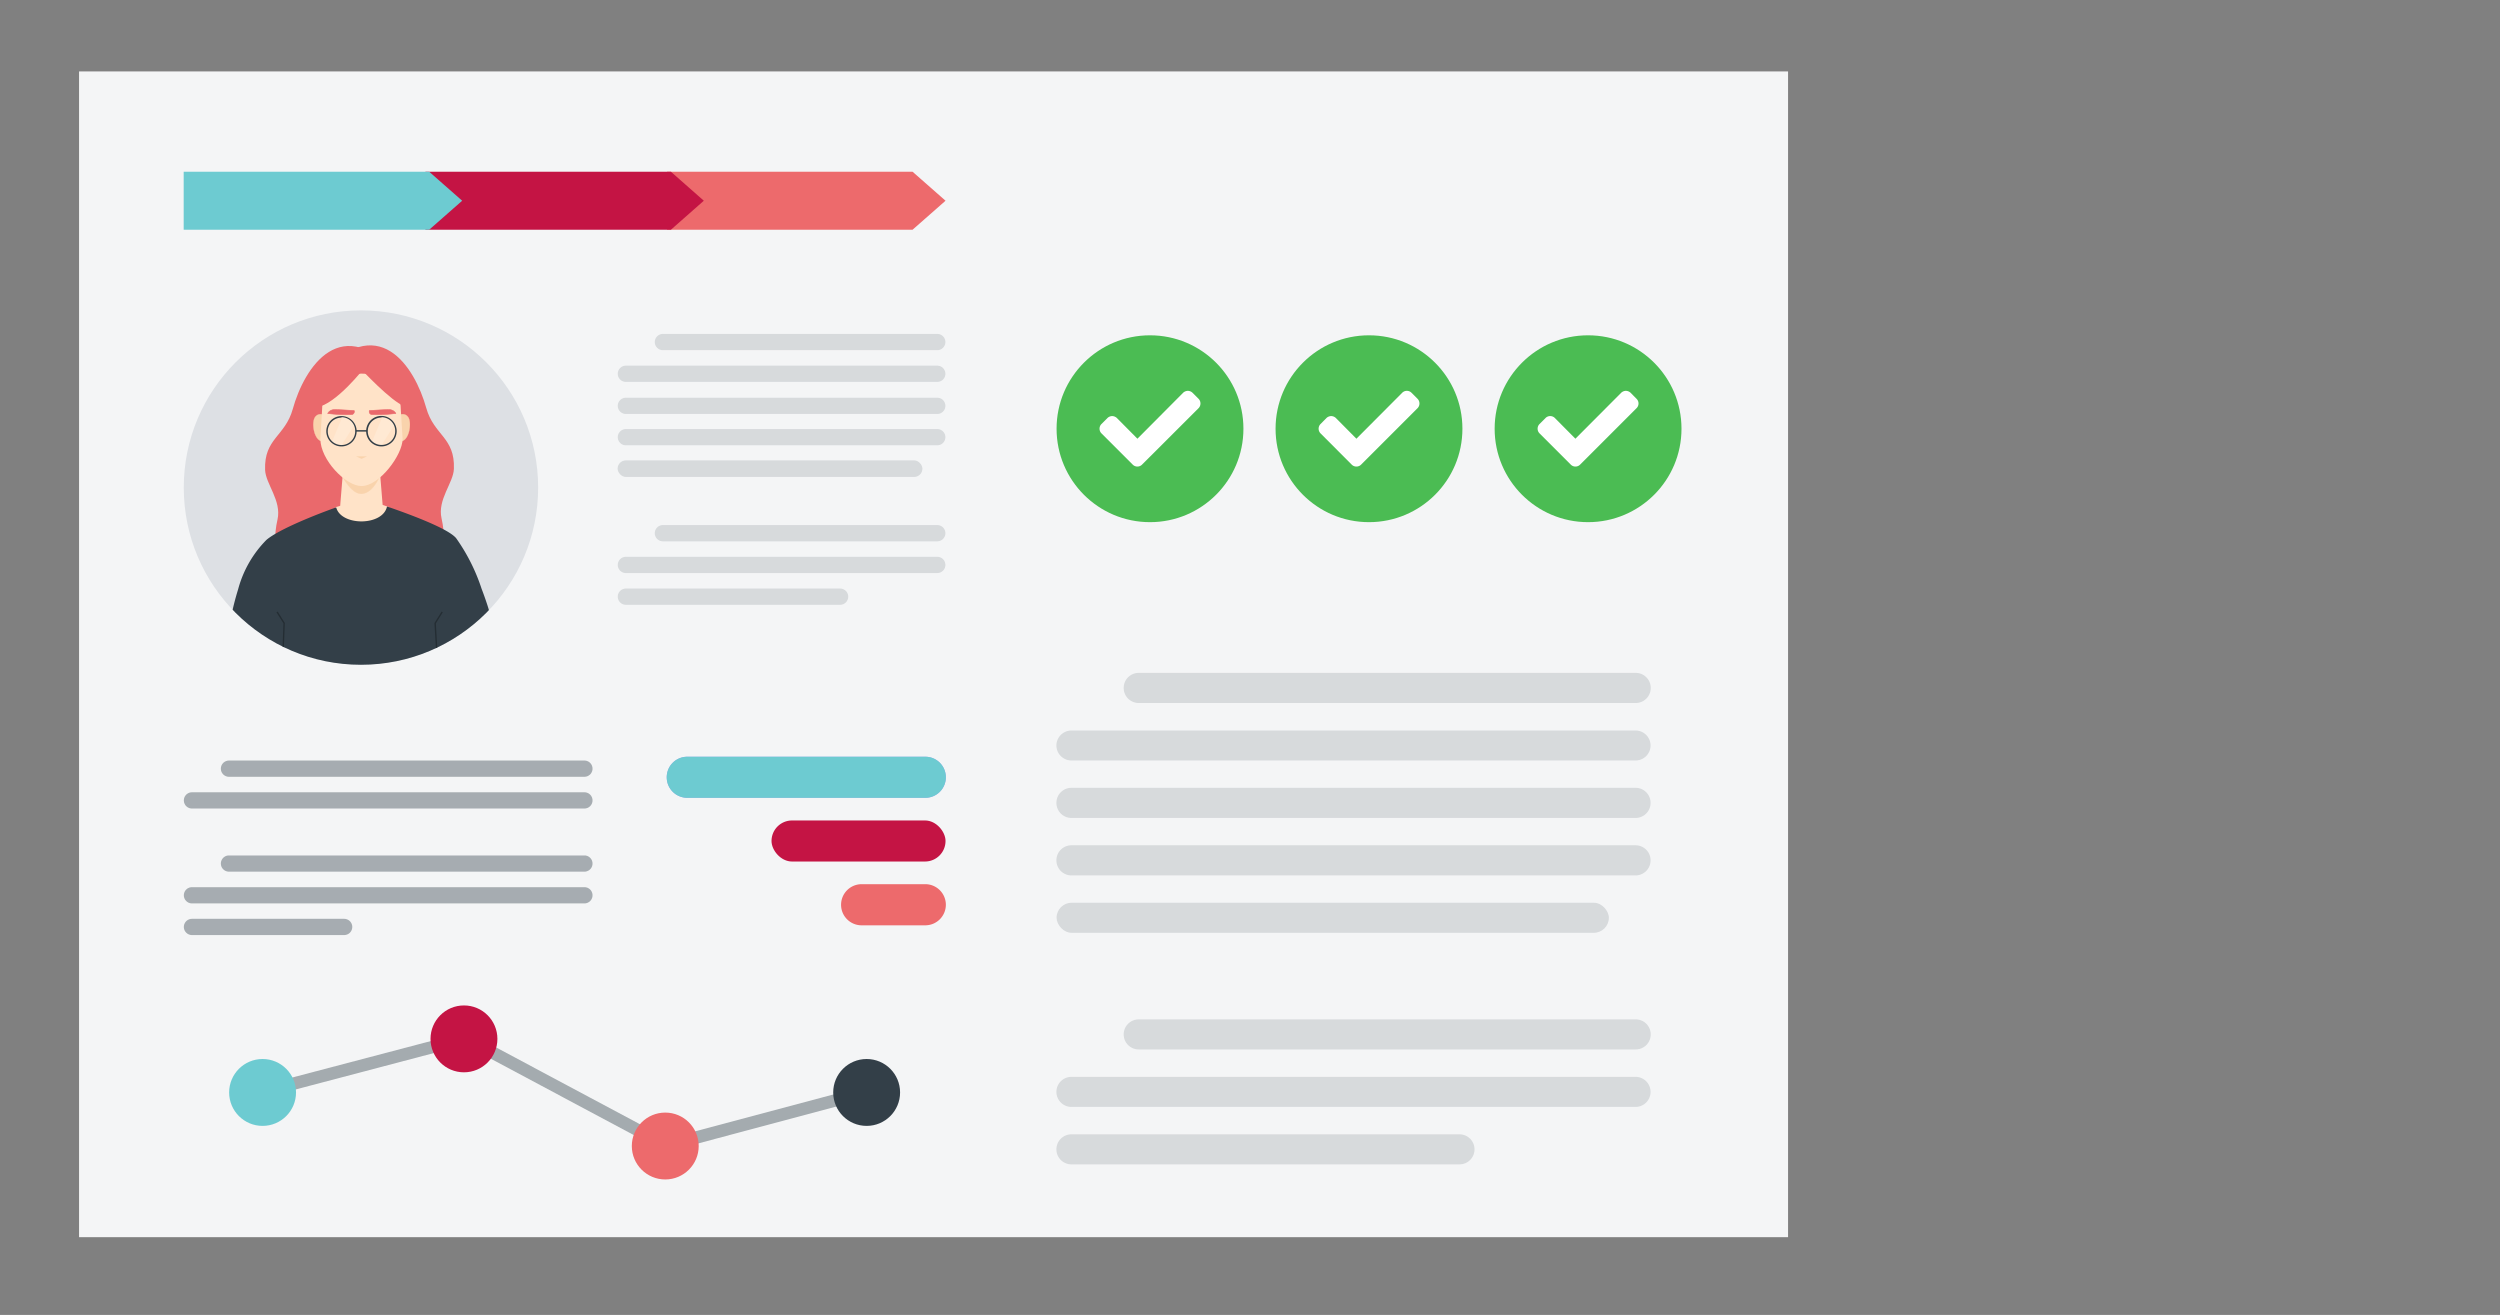
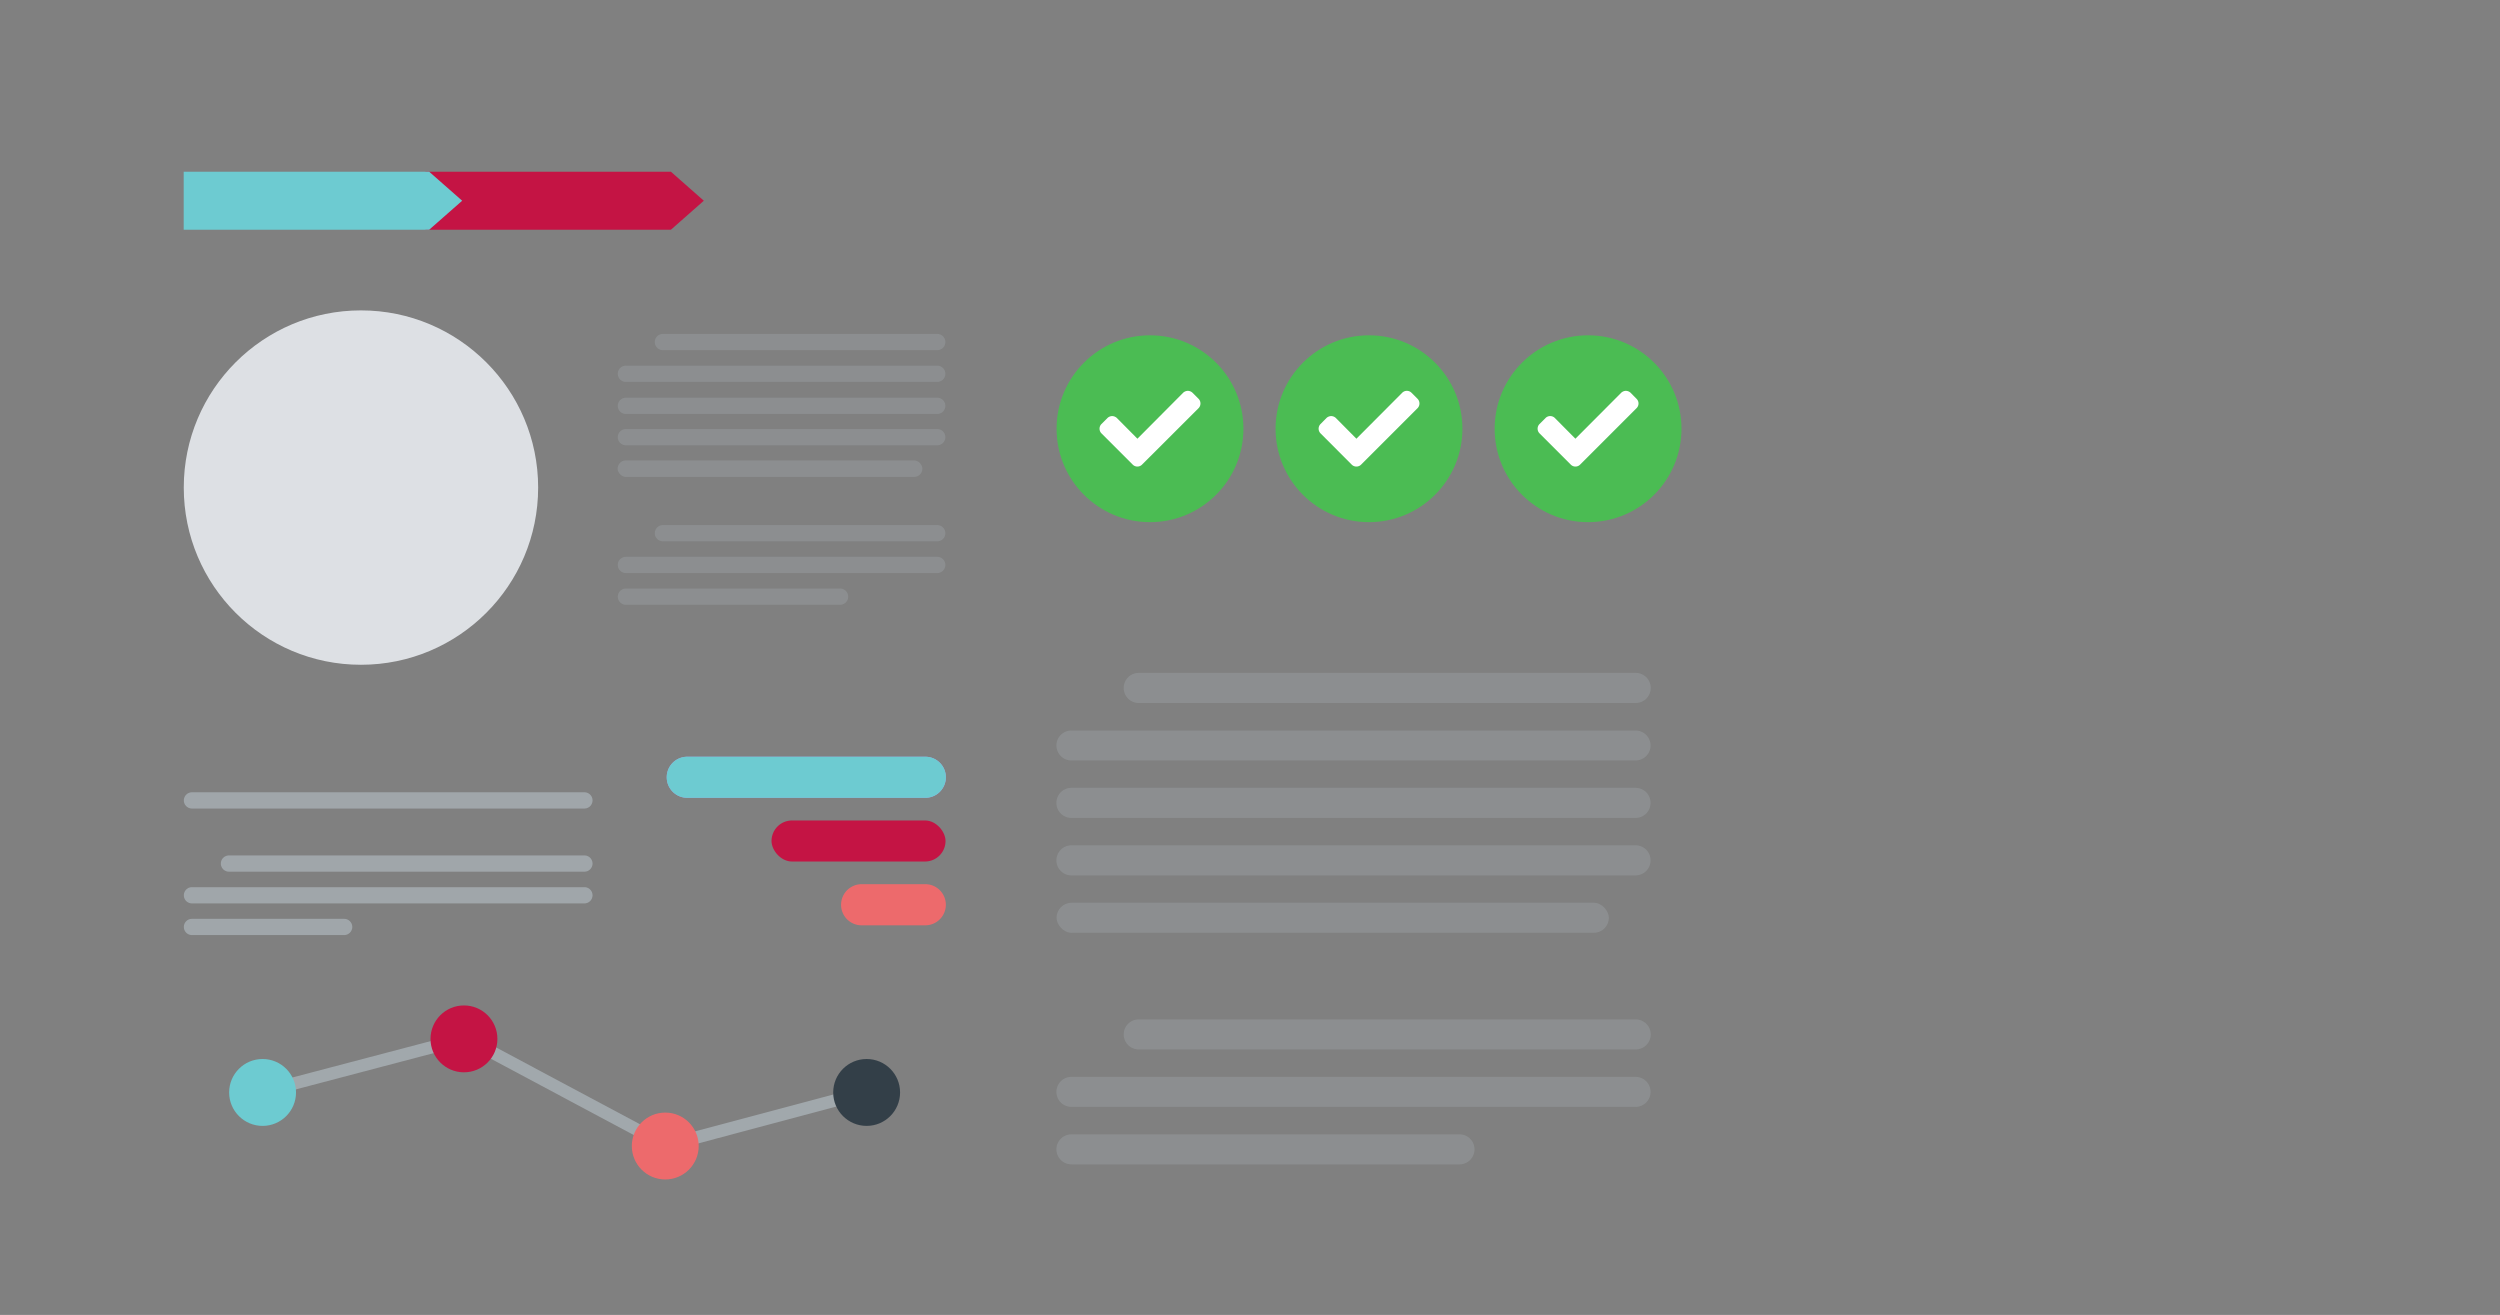
<svg xmlns="http://www.w3.org/2000/svg" id="Layer_1" data-name="Layer 1" viewBox="0 0 308 162">
  <rect x="0" y="0" width="308" height="162" fill="#808080" stroke="none" />
  <defs>
    <style>.cls-1{fill:#dde0e4;}.cls-2{fill:#f4f5f6;}.cls-3{fill:#ed6a6c;}.cls-4{fill:#c41444;}.cls-5{fill:#6dcbd1;}.cls-6{fill:#a2a9ad;}.cls-6,.cls-9{opacity:0.97;}.cls-7{fill:#333f48;}.cls-8{fill:#a7a1f1;}.cls-10{opacity:0.37;}.cls-11{clip-path:url(#clip-path);}.cls-12,.cls-16{fill:#ea696c;}.cls-13{fill:#ffe3c8;}.cls-14,.cls-15,.cls-19{fill:#f9d3ac;stroke:#f9d3ac;stroke-miterlimit:10;}.cls-14{stroke-width:0.03px;}.cls-15{stroke-width:0.03px;}.cls-16{stroke:#ea696c;stroke-linejoin:round;stroke-width:0.07px;}.cls-17,.cls-21{fill:#fff;}.cls-17{opacity:0.2;}.cls-18{fill:#242d33;}.cls-19{stroke-width:0.01px;}.cls-20{fill:#4bbc53;}</style>
    <clipPath id="clip-path">
-       <circle class="cls-1" cx="44.47" cy="60.07" r="21.83" />
-     </clipPath>
+       </clipPath>
  </defs>
-   <rect class="cls-2" x="43.2" y="-24.66" width="143.62" height="210.55" transform="translate(195.63 -34.4) rotate(90)" />
-   <polygon class="cls-3" points="112.43 28.3 82.18 28.3 82.18 21.16 112.43 21.16 116.49 24.73 112.43 28.3" />
  <polygon class="cls-4" points="82.66 28.3 52.41 28.3 52.41 21.16 82.66 21.16 86.71 24.73 82.66 28.3" />
  <polygon class="cls-5" points="52.88 28.3 22.63 28.3 22.63 21.16 52.88 21.16 56.94 24.73 52.88 28.3" />
  <polygon class="cls-6" points="82.01 141.94 57.28 128.73 32.48 135.26 32.09 133.78 57.48 127.1 82.2 140.3 106.64 133.78 107.03 135.26 82.01 141.94" />
  <circle class="cls-5" cx="32.35" cy="134.59" r="4.12" />
  <circle class="cls-4" cx="57.16" cy="127.99" r="4.12" />
  <circle class="cls-3" cx="81.96" cy="141.19" r="4.12" />
  <circle class="cls-7" cx="106.77" cy="134.59" r="4.12" />
  <path class="cls-8" d="M84.67,98.29H114a2.53,2.53,0,0,0,2.53-2.53h0A2.53,2.53,0,0,0,114,93.23H84.67a2.53,2.53,0,0,0-2.53,2.53h0A2.53,2.53,0,0,0,84.67,98.29Z" />
  <path class="cls-5" d="M84.67,98.29H114a2.53,2.53,0,0,0,2.53-2.53h0A2.53,2.53,0,0,0,114,93.23H84.67a2.53,2.53,0,0,0-2.53,2.53h0A2.53,2.53,0,0,0,84.67,98.29Z" />
  <rect class="cls-4" x="95.04" y="101.07" width="21.44" height="5.06" rx="2.53" transform="translate(211.53 207.21) rotate(-180)" />
  <path class="cls-3" d="M106.11,114H114a2.54,2.54,0,0,0,2.53-2.53h0a2.54,2.54,0,0,0-2.53-2.54h-7.85a2.54,2.54,0,0,0-2.53,2.54h0A2.53,2.53,0,0,0,106.11,114Z" />
  <g class="cls-9">
-     <path class="cls-6" d="M72,95.7H28.21a1,1,0,0,1-1-1h0a1,1,0,0,1,1-1H72a1,1,0,0,1,1,1h0A1,1,0,0,1,72,95.7Z" />
    <path class="cls-6" d="M72,99.61H23.65a1,1,0,0,1-1-1h0a1,1,0,0,1,1-1H72a1,1,0,0,1,1,1h0A1,1,0,0,1,72,99.61Z" />
    <path class="cls-6" d="M72,107.39H28.21a1,1,0,0,1-1-1h0a1,1,0,0,1,1-1H72a1,1,0,0,1,1,1h0A1,1,0,0,1,72,107.39Z" />
    <path class="cls-6" d="M72,111.3H23.65a1,1,0,0,1-1-1h0a1,1,0,0,1,1-1H72a1,1,0,0,1,1,1h0A1,1,0,0,1,72,111.3Z" />
    <path class="cls-6" d="M42.4,115.2H23.65a1,1,0,0,1-1-1h0a1,1,0,0,1,1-1H42.4a1,1,0,0,1,1,1h0A1,1,0,0,1,42.4,115.2Z" />
  </g>
  <g class="cls-10">
    <path class="cls-6" d="M115.47,43.14H81.67a1,1,0,0,1-1-1h0a1,1,0,0,1,1-1h33.8a1,1,0,0,1,1,1h0A1,1,0,0,1,115.47,43.14Z" />
    <path class="cls-6" d="M115.47,47.05H77.11a1,1,0,0,1-1-1h0a1,1,0,0,1,1-1h38.36a1,1,0,0,1,1,1h0A1,1,0,0,1,115.47,47.05Z" />
    <path class="cls-6" d="M115.47,51H77.11a1,1,0,0,1-1-1h0a1,1,0,0,1,1-1h38.36a1,1,0,0,1,1,1h0A1,1,0,0,1,115.47,51Z" />
    <path class="cls-6" d="M115.47,54.86H77.11a1,1,0,0,1-1-1h0a1,1,0,0,1,1-1h38.36a1,1,0,0,1,1,1h0A1,1,0,0,1,115.47,54.86Z" />
    <rect class="cls-6" x="76.09" y="56.72" width="37.55" height="2.04" rx="1.02" />
    <path class="cls-6" d="M115.47,66.69H81.67a1,1,0,0,1-1-1h0a1,1,0,0,1,1-1h33.8a1,1,0,0,1,1,1h0A1,1,0,0,1,115.47,66.69Z" />
    <path class="cls-6" d="M115.47,70.6H77.11a1,1,0,0,1-1-1h0a1,1,0,0,1,1-1h38.36a1,1,0,0,1,1,1h0A1,1,0,0,1,115.47,70.6Z" />
    <path class="cls-6" d="M103.5,74.51H77.11a1,1,0,0,1-1-1h0a1,1,0,0,1,1-1H103.5a1,1,0,0,1,1,1h0A1,1,0,0,1,103.5,74.51Z" />
  </g>
  <g class="cls-10">
    <path class="cls-6" d="M201.52,86.61H140.29a1.85,1.85,0,0,1-1.85-1.86h0a1.85,1.85,0,0,1,1.85-1.85h61.23a1.85,1.85,0,0,1,1.85,1.85h0A1.85,1.85,0,0,1,201.52,86.61Z" />
    <path class="cls-6" d="M201.52,93.69H132a1.85,1.85,0,0,1-1.85-1.86h0A1.85,1.85,0,0,1,132,90h69.5a1.85,1.85,0,0,1,1.85,1.85h0A1.85,1.85,0,0,1,201.52,93.69Z" />
    <path class="cls-6" d="M201.52,100.77H132a1.85,1.85,0,0,1-1.85-1.85h0A1.85,1.85,0,0,1,132,97.06h69.5a1.85,1.85,0,0,1,1.85,1.86h0A1.85,1.85,0,0,1,201.52,100.77Z" />
    <path class="cls-6" d="M201.52,107.85H132a1.85,1.85,0,0,1-1.85-1.85h0a1.85,1.85,0,0,1,1.85-1.86h69.5a1.85,1.85,0,0,1,1.85,1.86h0A1.85,1.85,0,0,1,201.52,107.85Z" />
    <rect class="cls-6" x="130.17" y="111.22" width="68.04" height="3.7" rx="1.85" />
    <path class="cls-6" d="M201.52,129.29H140.29a1.85,1.85,0,0,1-1.85-1.85h0a1.85,1.85,0,0,1,1.85-1.85h61.23a1.85,1.85,0,0,1,1.85,1.85h0A1.85,1.85,0,0,1,201.52,129.29Z" />
    <path class="cls-6" d="M201.52,136.37H132a1.85,1.85,0,0,1-1.85-1.85h0a1.85,1.85,0,0,1,1.85-1.85h69.5a1.85,1.85,0,0,1,1.85,1.85h0A1.85,1.85,0,0,1,201.52,136.37Z" />
    <path class="cls-6" d="M179.83,143.45H132a1.85,1.85,0,0,1-1.85-1.85h0a1.85,1.85,0,0,1,1.85-1.85h47.81a1.85,1.85,0,0,1,1.85,1.85h0A1.85,1.85,0,0,1,179.83,143.45Z" />
  </g>
  <circle class="cls-1" cx="44.47" cy="60.07" r="21.83" />
  <g class="cls-11">
    <path class="cls-12" d="M47.47,67.87c2.09,4.94,8.63,3.57,6.93-4-.53-2.32,1.46-4.38,1.52-6.1.15-3.9-2.46-4.12-3.41-7.52C51.1,45.19,46.56,38,39.21,46.43,36.35,49.71,47.47,67.87,47.47,67.87Z" />
    <path class="cls-12" d="M41.12,68c-2.1,4.94-8.64,3.57-6.93-4,.52-2.32-1.46-4.38-1.53-6.1-.14-3.9,2.47-4.12,3.41-7.51,1.42-5.12,6-12.32,13.3-3.88C52.24,49.89,41.12,68,41.12,68Z" />
    <path class="cls-13" d="M47.87,62.46c-.18-.05-.56-.21-.73-.26l-.45-5.51H42.37l-.46,5.63-.49.14C40.77,62.67,42,65,44.5,65S48.47,62.64,47.87,62.46Z" />
    <path class="cls-14" d="M39.92,51.15a.81.81,0,0,0-1.1.24c-.48.64-.16,3,1,3S39.92,51.15,39.92,51.15Z" />
    <path class="cls-15" d="M41.49,56.84c0,.76,1.49,4,3,4,1.8,0,2.8-3.27,2.8-3.84C47.34,57,41.49,56.79,41.49,56.84Z" />
    <path class="cls-14" d="M49.18,51.15a.81.81,0,0,1,1.1.24c.48.64.16,3-1,3S49.18,51.15,49.18,51.15Z" />
    <path class="cls-13" d="M49.38,50.48c0-2.69-2.17-4.45-4.85-4.45s-4.85,1.76-4.85,4.45c0,0-.21,3.44-.21,3.6,0,2.56,3.12,5.8,5.06,5.8,2.24,0,5.07-3.86,5.07-5.8C49.6,53.92,49.38,50.48,49.38,50.48Z" />
    <path class="cls-16" d="M45.51,50.58s2-.13,2.38-.11a.93.93,0,0,1,.88.47,18.77,18.77,0,0,1-3,.13A.37.37,0,0,1,45.51,50.58Z" />
    <polygon class="cls-17" points="42.2 51.31 40.87 54.49 42.07 54.86 43.73 52.24 42.85 51.48 42.2 51.31" />
    <polygon class="cls-17" points="47.13 51.31 45.8 54.49 47 54.86 48.65 52.24 47.77 51.48 47.13 51.31" />
    <path class="cls-7" d="M42.07,55a1.87,1.87,0,1,1,1.87-1.87A1.87,1.87,0,0,1,42.07,55Zm0-3.55a1.69,1.69,0,1,0,1.69,1.68A1.69,1.69,0,0,0,42.07,51.4Z" />
    <path class="cls-7" d="M47,55a1.88,1.88,0,1,1,1.87-1.88A1.88,1.88,0,0,1,47,55Zm0-3.56a1.69,1.69,0,1,0,1.69,1.68A1.69,1.69,0,0,0,47,51.4Z" />
    <rect class="cls-7" x="43.85" y="52.99" width="1.38" height="0.18" />
    <path class="cls-12" d="M44.93,45.27S41.39,49.85,39,50.18s.78-4,.78-4l2.79-1.42Z" />
    <path class="cls-16" d="M43.63,50.58s-2-.13-2.38-.11a.93.93,0,0,0-.88.47,18.77,18.77,0,0,0,3,.13A.37.37,0,0,0,43.63,50.58Z" />
    <path class="cls-12" d="M44.34,45.33s3.93,4.23,5.5,4.71,1.25-2.57,1.25-2.57l-3.27-2.94Z" />
    <path class="cls-7" d="M60.69,77a22.85,22.85,0,0,0-.64-2.44c-.19-.58-.43-1.28-.71-2a23.3,23.3,0,0,0-3.14-6.25c-1-1.22-5.87-3-8.52-3.91-.51,2.43-5.67,2.43-6.26.11-2.34.83-7,2.66-8.59,4a13.66,13.66,0,0,0-3.5,6.12,33.76,33.76,0,0,0-.89,3.53c-.19.94-.29,1.64-.35,1.91-.17.88-.64,6.86-.58,8l33.91.43A84.54,84.54,0,0,0,60.69,77Z" />
    <polygon class="cls-18" points="34.73 86.25 34.56 86.13 34.92 76.8 34.06 75.44 34.21 75.34 35.09 76.75 35.09 76.78 34.73 86.25" />
    <polygon class="cls-18" points="54.07 86.15 53.52 76.76 54.41 75.34 54.55 75.44 53.7 76.8 54.25 86.25 54.07 86.15" />
    <polygon id="nose" class="cls-19" points="43.9 56.23 45.19 56.23 44.54 56.52 43.9 56.23" />
  </g>
  <circle class="cls-20" cx="141.68" cy="52.82" r="11.51" />
  <path class="cls-21" d="M140.68,57.26a.81.81,0,0,1-1.11,0l-3.89-3.89a.82.82,0,0,1,0-1.11l.78-.78a.88.88,0,0,1,.56-.22.9.9,0,0,1,.56.22l2.55,2.57,5.65-5.68a.9.9,0,0,1,.56-.22.88.88,0,0,1,.56.22l.78.78a.83.83,0,0,1,0,1.12Z" />
  <circle class="cls-20" cx="168.66" cy="52.82" r="11.51" />
  <path class="cls-21" d="M167.67,57.26a.82.82,0,0,1-1.12,0l-3.88-3.89a.82.82,0,0,1,0-1.11l.77-.78a.9.9,0,0,1,.56-.22.88.88,0,0,1,.56.22l2.55,2.57,5.66-5.68a.81.81,0,0,1,1.11,0l.78.78a.83.83,0,0,1,0,1.12Z" />
  <circle class="cls-20" cx="195.65" cy="52.82" r="11.51" />
  <path class="cls-21" d="M194.65,57.26a.81.81,0,0,1-1.11,0l-3.89-3.89a.82.82,0,0,1,0-1.11l.78-.78a.81.81,0,0,1,1.11,0l2.55,2.57,5.66-5.68a.88.88,0,0,1,.56-.22.9.9,0,0,1,.56.22l.77.78a.81.81,0,0,1,0,1.12Z" />
</svg>